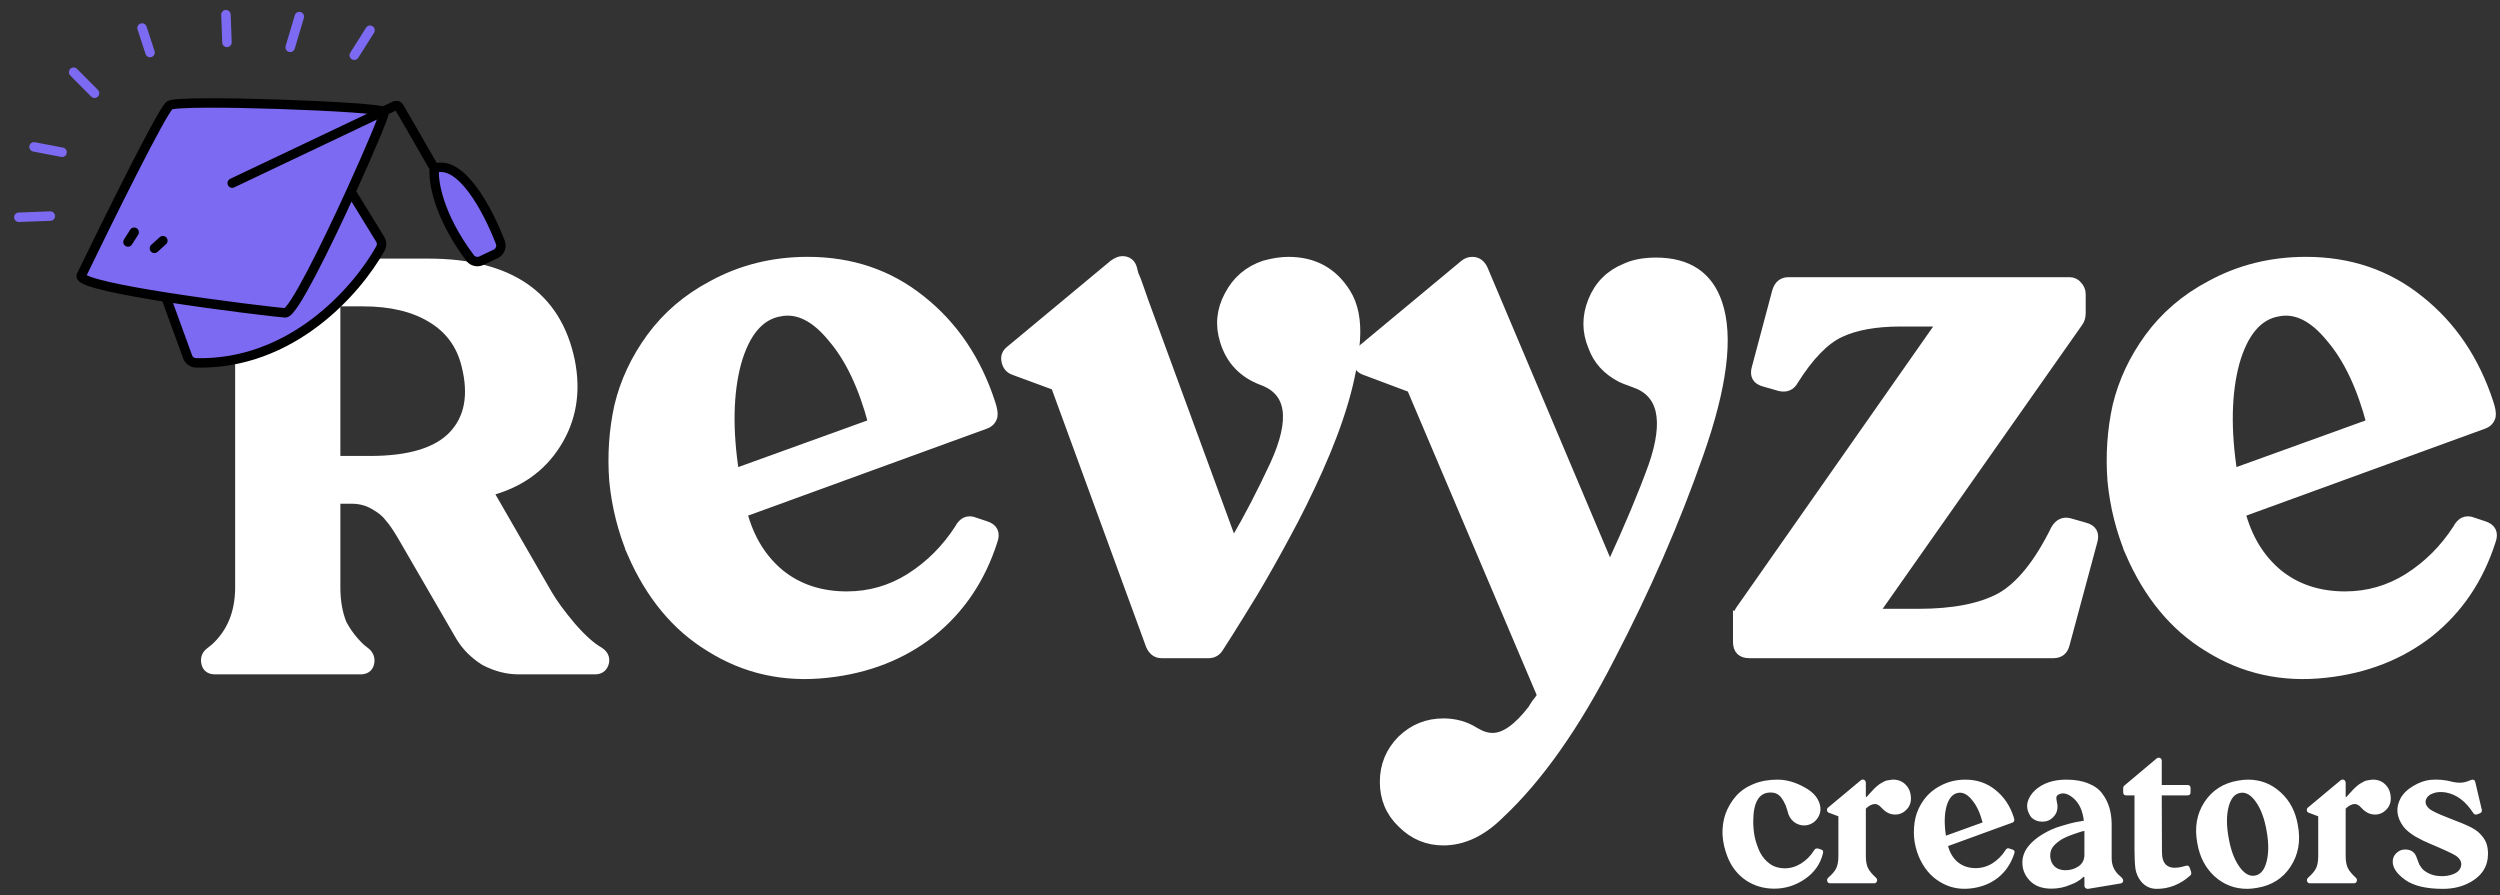
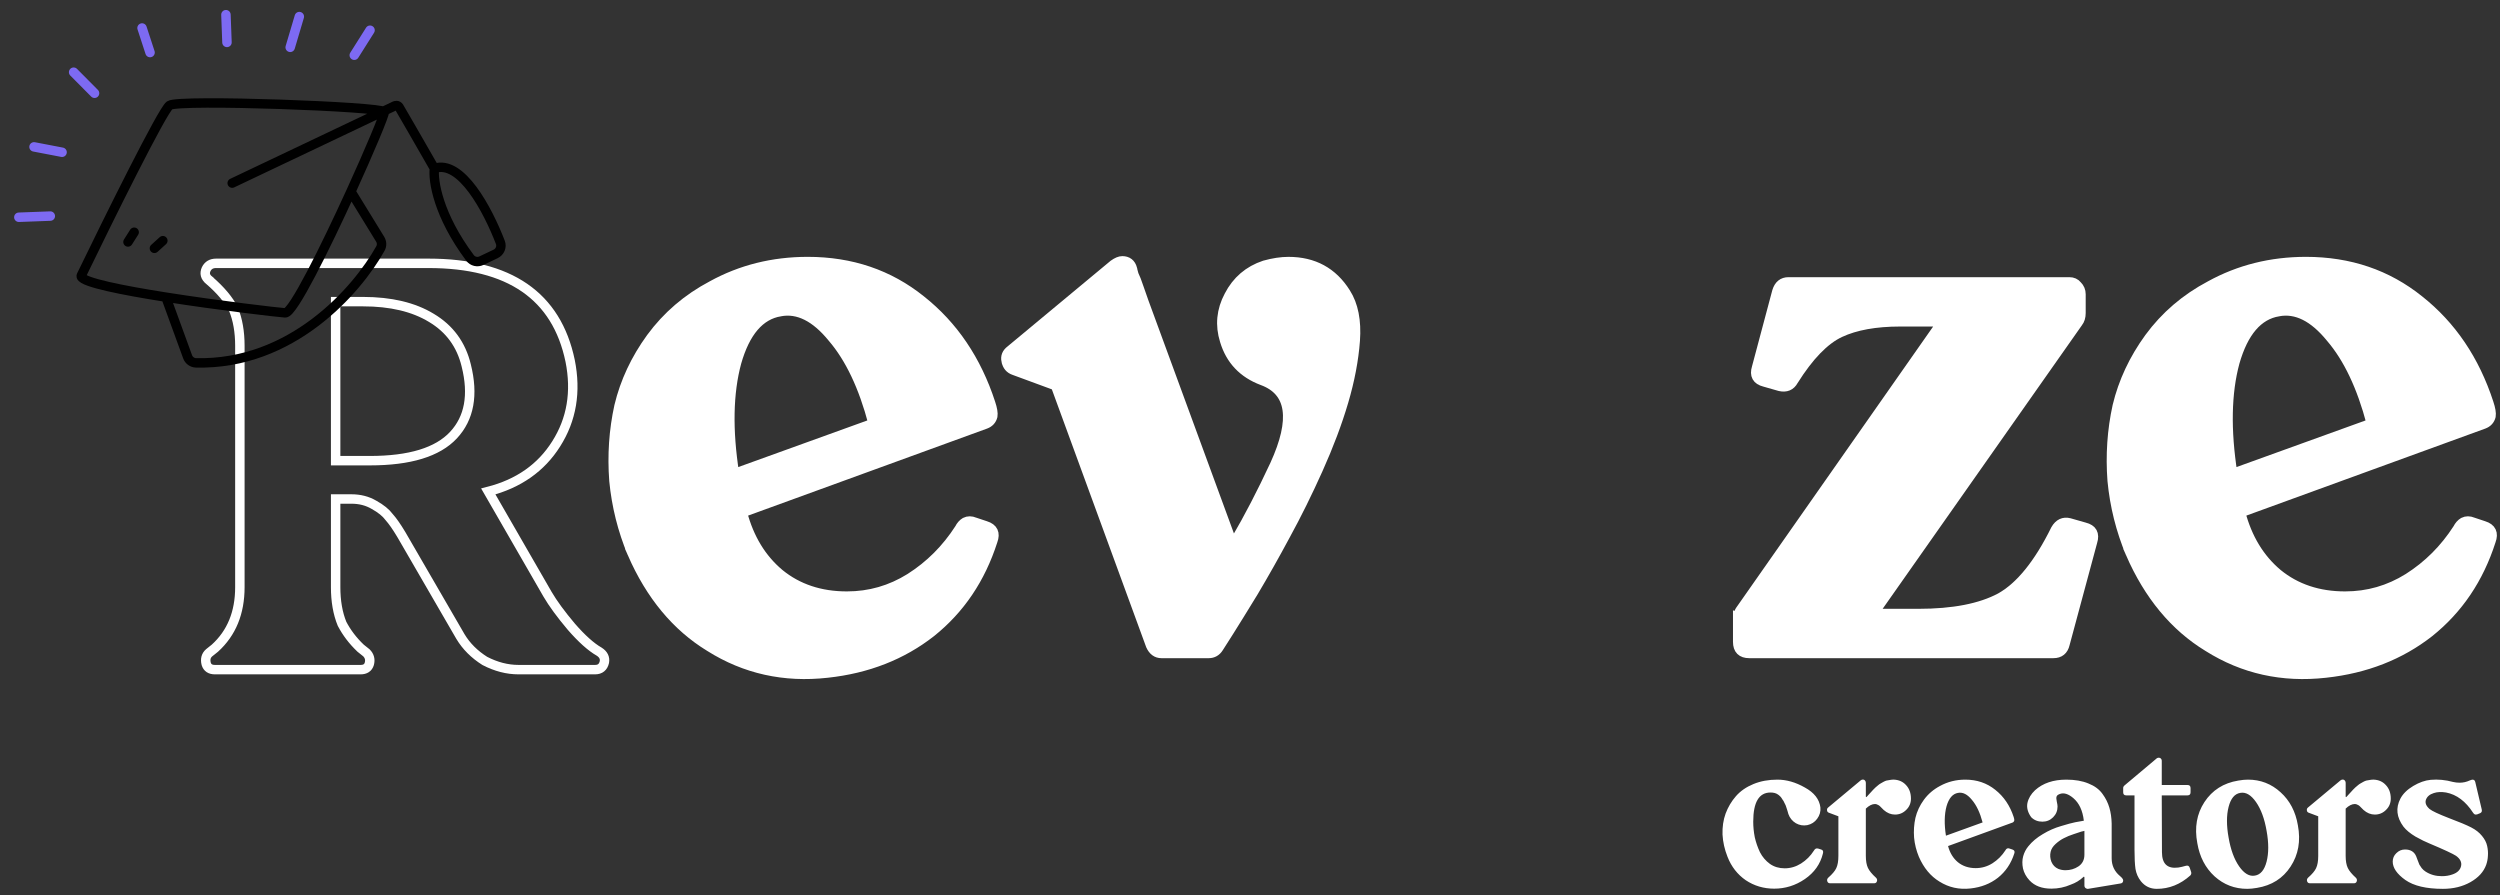
<svg xmlns="http://www.w3.org/2000/svg" width="100%" height="100%" viewBox="0 0 310 111" version="1.1" xml:space="preserve" style="fill-rule:evenodd;clip-rule:evenodd;">
  <rect x="0" y="0" width="310" height="111" fill="#333333" stroke="none" />
-   <path d="M25.929,34.74c-0.48,-0.384 -0.6,-0.84 -0.36,-1.367c0.24,-0.48 0.648,-0.72 1.224,-0.72l26.342,-0c10.029,-0 15.882,4.03 17.562,12.091c0.768,3.839 0.192,7.27 -1.728,10.293c-1.871,2.975 -4.678,4.942 -8.42,5.902l7.341,12.739c0.672,1.151 1.655,2.495 2.951,4.03c1.295,1.488 2.447,2.519 3.455,3.095c0.527,0.336 0.743,0.768 0.647,1.296c-0.144,0.624 -0.528,0.935 -1.151,0.935l-9.501,0c-1.391,0 -2.783,-0.359 -4.174,-1.079c-1.296,-0.816 -2.303,-1.824 -3.023,-3.023l-7.341,-12.667c-0.576,-0.96 -1.08,-1.68 -1.512,-2.16c-0.384,-0.527 -1.007,-1.031 -1.871,-1.511c-0.816,-0.48 -1.752,-0.72 -2.807,-0.72l-1.943,0l-0,10.94c-0,1.728 0.263,3.239 0.791,4.534c0.576,1.104 1.344,2.112 2.303,3.023l0.72,0.576c0.384,0.384 0.504,0.84 0.36,1.368c-0.144,0.48 -0.504,0.719 -1.08,0.719l-18.065,0c-0.576,0 -0.936,-0.239 -1.08,-0.719c-0.143,-0.576 -0.024,-1.032 0.36,-1.368l0.72,-0.576c2.063,-1.871 3.095,-4.39 3.095,-7.557l-0,-29.941c-0,-1.727 -0.264,-3.239 -0.792,-4.534c-0.576,-1.152 -1.583,-2.351 -3.023,-3.599Zm15.691,22.384l4.246,-0c4.942,-0 8.397,-1.056 10.364,-3.167c1.968,-2.111 2.495,-4.99 1.584,-8.637c-0.624,-2.591 -2.064,-4.558 -4.319,-5.902c-2.207,-1.343 -5.038,-2.015 -8.493,-2.015l-3.382,0l-0,19.721Z" style="fill:#fff;fill-rule:nonzero;" />
  <path d="M78.381,68.61c-1.2,-2.879 -1.95,-5.879 -2.25,-8.999c-0.24,-3.179 -0.03,-6.269 0.63,-9.269c0.72,-2.999 2.04,-5.819 3.96,-8.459c1.98,-2.699 4.499,-4.859 7.559,-6.479c3.599,-1.98 7.559,-2.969 11.878,-2.969c5.4,-0 10.079,1.589 14.039,4.769c4.019,3.18 6.899,7.439 8.639,12.778c0.24,0.72 0.33,1.26 0.27,1.62c-0.12,0.48 -0.42,0.81 -0.9,0.99l-30.147,10.979c0.84,3.18 2.37,5.699 4.59,7.559c2.28,1.86 5.069,2.79 8.369,2.79c2.82,-0 5.429,-0.75 7.829,-2.25c2.46,-1.56 4.499,-3.6 6.119,-6.119c0.18,-0.36 0.42,-0.63 0.72,-0.81c0.36,-0.18 0.75,-0.18 1.17,-0l1.35,0.45c0.96,0.3 1.26,0.93 0.9,1.889c-1.5,4.68 -4.05,8.46 -7.649,11.339c-3.6,2.82 -7.889,4.5 -12.869,5.04c-5.339,0.599 -10.199,-0.48 -14.578,-3.24c-4.14,-2.52 -7.349,-6.389 -9.629,-11.609Zm18.358,-29.966c-2.52,0.42 -4.32,2.519 -5.399,6.299c-1.02,3.78 -1.11,8.369 -0.27,13.768l17.188,-6.209c-1.2,-4.559 -2.88,-8.099 -5.04,-10.619c-2.1,-2.579 -4.259,-3.659 -6.479,-3.239Z" style="fill:#fff;fill-rule:nonzero;" />
  <path d="M124.764,44.763c-0.12,-0.54 0.06,-0.99 0.54,-1.35l12.779,-10.619c0.42,-0.299 0.78,-0.45 1.08,-0.45c0.66,0.001 1.08,0.33 1.259,0.99c0,0.06 0.06,0.3 0.18,0.72c0.18,0.36 0.39,0.9 0.63,1.62c0.24,0.72 0.45,1.32 0.63,1.8l10.799,29.427c0.12,0.419 0.3,0.449 0.54,0.09c1.62,-2.76 3.24,-5.88 4.859,-9.359c2.58,-5.64 2.07,-9.119 -1.529,-10.439c-2.4,-0.9 -3.96,-2.55 -4.68,-4.95c-0.6,-1.919 -0.42,-3.779 0.54,-5.579c0.96,-1.86 2.43,-3.12 4.41,-3.78c1.079,-0.299 2.069,-0.449 2.969,-0.449c3.12,-0 5.49,1.289 7.109,3.869c0.96,1.5 1.35,3.48 1.17,5.939c-0.18,2.4 -0.66,4.92 -1.44,7.56c-0.779,2.639 -1.829,5.429 -3.149,8.369c-1.32,2.939 -2.67,5.669 -4.05,8.189c-1.32,2.459 -2.639,4.799 -3.959,7.019c-1.32,2.16 -2.34,3.809 -3.06,4.949c-0.72,1.14 -1.14,1.8 -1.26,1.98c-0.3,0.48 -0.72,0.72 -1.26,0.72l-5.849,-0c-0.6,-0 -1.05,-0.33 -1.35,-0.99l-11.788,-32.216l-5.13,-1.89c-0.54,-0.18 -0.87,-0.57 -0.99,-1.17Z" style="fill:#fff;fill-rule:nonzero;" />
-   <path d="M168.265,44.763c-0.12,-0.54 0.06,-0.99 0.54,-1.35l12.779,-10.619c0.3,-0.239 0.63,-0.359 0.989,-0.359c0.6,-0 1.05,0.329 1.35,0.989l15.479,36.626c0.179,0.3 0.329,0.3 0.449,0c2.16,-4.679 3.87,-8.759 5.13,-12.238c1.98,-5.7 1.2,-9.149 -2.34,-10.349c-0.84,-0.3 -1.38,-0.51 -1.62,-0.63c-1.739,-0.9 -2.909,-2.19 -3.509,-3.87c-0.78,-1.859 -0.78,-3.749 -0,-5.669c0.78,-1.92 2.129,-3.27 4.049,-4.05c1.02,-0.48 2.28,-0.719 3.78,-0.719c3.959,-0 6.509,1.709 7.649,5.129c1.38,4.079 0.6,10.289 -2.34,18.628c-2.939,8.399 -6.599,16.798 -10.979,25.197c-4.319,8.459 -8.878,14.938 -13.678,19.438c-2.22,2.219 -4.559,3.329 -7.019,3.329c-1.98,0 -3.69,-0.72 -5.13,-2.16c-1.439,-1.379 -2.159,-3.089 -2.159,-5.129c-0,-2.04 0.72,-3.78 2.159,-5.219c1.44,-1.38 3.15,-2.07 5.13,-2.07c1.44,-0 2.73,0.36 3.869,1.08c0.78,0.48 1.53,0.72 2.25,0.72c1.5,-0 3.15,-1.17 4.95,-3.51c0.06,-0.12 0.21,-0.36 0.45,-0.72c0.299,-0.36 0.539,-0.69 0.719,-0.99l-16.198,-38.155l-5.759,-2.16c-0.54,-0.18 -0.87,-0.57 -0.99,-1.17Z" style="fill:#fff;fill-rule:nonzero;" />
  <path d="M215.476,76.619c0,-0.3 0.09,-0.6 0.27,-0.9l24.837,-35.455c0.12,-0.24 0.06,-0.36 -0.18,-0.36l-4.769,-0c-3.06,-0 -5.55,0.45 -7.47,1.349c-1.919,0.9 -3.839,2.88 -5.759,5.94c-0.36,0.66 -0.93,0.9 -1.71,0.72l-1.889,-0.54c-0.96,-0.24 -1.29,-0.84 -0.99,-1.8l2.519,-9.449c0.24,-0.78 0.72,-1.17 1.44,-1.17l34.826,0c0.42,0 0.75,0.15 0.99,0.45c0.3,0.3 0.45,0.66 0.45,1.08l0,2.34c0,0.48 -0.12,0.87 -0.36,1.17l-25.107,35.725c-0.12,0.24 -0.06,0.36 0.18,0.36l5.129,0c4.32,0 7.709,-0.659 10.169,-1.979c2.46,-1.38 4.74,-4.2 6.839,-8.459c0.42,-0.72 0.99,-0.99 1.71,-0.81l1.89,0.54c0.96,0.24 1.29,0.84 0.99,1.799l-3.42,12.689c-0.18,0.78 -0.66,1.17 -1.44,1.17l-37.705,-0c-0.96,-0 -1.44,-0.48 -1.44,-1.44l0,-2.97Z" style="fill:#fff;fill-rule:nonzero;" />
  <path d="M264.16,68.61c-1.2,-2.879 -1.95,-5.879 -2.249,-8.999c-0.24,-3.179 -0.03,-6.269 0.629,-9.269c0.72,-2.999 2.04,-5.819 3.96,-8.459c1.98,-2.699 4.499,-4.859 7.559,-6.479c3.6,-1.98 7.559,-2.969 11.879,-2.969c5.399,-0 10.079,1.589 14.038,4.769c4.02,3.18 6.899,7.439 8.639,12.778c0.24,0.72 0.33,1.26 0.27,1.62c-0.12,0.48 -0.42,0.81 -0.9,0.99l-30.146,10.979c0.84,3.18 2.369,5.699 4.589,7.559c2.28,1.86 5.07,2.79 8.369,2.79c2.82,-0 5.43,-0.75 7.829,-2.25c2.46,-1.56 4.5,-3.6 6.12,-6.119c0.18,-0.36 0.419,-0.63 0.719,-0.81c0.36,-0.18 0.75,-0.18 1.17,-0l1.35,0.45c0.96,0.3 1.26,0.93 0.9,1.889c-1.5,4.68 -4.049,8.46 -7.649,11.339c-3.6,2.82 -7.889,4.5 -12.869,5.04c-5.339,0.599 -10.198,-0.48 -14.578,-3.24c-4.139,-2.52 -7.349,-6.389 -9.629,-11.609Zm18.358,-29.966c-2.52,0.42 -4.319,2.519 -5.399,6.299c-1.02,3.78 -1.11,8.369 -0.27,13.768l17.188,-6.209c-1.2,-4.559 -2.88,-8.099 -5.04,-10.619c-2.099,-2.579 -4.259,-3.659 -6.479,-3.239Z" style="fill:#fff;fill-rule:nonzero;" />
  <path d="M25.929,34.74c-0.48,-0.384 -0.6,-0.84 -0.36,-1.367c0.24,-0.48 0.648,-0.72 1.224,-0.72l26.342,-0c10.029,-0 15.882,4.03 17.562,12.091c0.768,3.839 0.192,7.27 -1.728,10.293c-1.871,2.975 -4.678,4.942 -8.42,5.902l7.341,12.739c0.672,1.151 1.655,2.495 2.951,4.03c1.295,1.488 2.447,2.519 3.455,3.095c0.527,0.336 0.743,0.768 0.647,1.296c-0.144,0.624 -0.528,0.935 -1.151,0.935l-9.501,0c-1.391,0 -2.783,-0.359 -4.174,-1.079c-1.296,-0.816 -2.303,-1.824 -3.023,-3.023l-7.341,-12.667c-0.576,-0.96 -1.08,-1.68 -1.512,-2.16c-0.384,-0.527 -1.007,-1.031 -1.871,-1.511c-0.816,-0.48 -1.752,-0.72 -2.807,-0.72l-1.943,0l-0,10.94c-0,1.728 0.263,3.239 0.791,4.534c0.576,1.104 1.344,2.112 2.303,3.023l0.72,0.576c0.384,0.384 0.504,0.84 0.36,1.368c-0.144,0.48 -0.504,0.719 -1.08,0.719l-18.065,0c-0.576,0 -0.936,-0.239 -1.08,-0.719c-0.143,-0.576 -0.024,-1.032 0.36,-1.368l0.72,-0.576c2.063,-1.871 3.095,-4.39 3.095,-7.557l-0,-29.941c-0,-1.727 -0.264,-3.239 -0.792,-4.534c-0.576,-1.152 -1.583,-2.351 -3.023,-3.599Zm15.691,22.384l4.246,-0c4.942,-0 8.397,-1.056 10.364,-3.167c1.968,-2.111 2.495,-4.99 1.584,-8.637c-0.624,-2.591 -2.064,-4.558 -4.319,-5.902c-2.207,-1.343 -5.038,-2.015 -8.493,-2.015l-3.382,0l-0,19.721Z" style="fill:none;fill-rule:nonzero;stroke:#fff;stroke-width:1.17px;" />
  <path d="M78.381,68.61c-1.2,-2.879 -1.95,-5.879 -2.25,-8.999c-0.24,-3.179 -0.03,-6.269 0.63,-9.269c0.72,-2.999 2.04,-5.819 3.96,-8.459c1.98,-2.699 4.499,-4.859 7.559,-6.479c3.599,-1.98 7.559,-2.969 11.878,-2.969c5.4,-0 10.079,1.589 14.039,4.769c4.019,3.18 6.899,7.439 8.639,12.778c0.24,0.72 0.33,1.26 0.27,1.62c-0.12,0.48 -0.42,0.81 -0.9,0.99l-30.147,10.979c0.84,3.18 2.37,5.699 4.59,7.559c2.28,1.86 5.069,2.79 8.369,2.79c2.82,-0 5.429,-0.75 7.829,-2.25c2.46,-1.56 4.499,-3.6 6.119,-6.119c0.18,-0.36 0.42,-0.63 0.72,-0.81c0.36,-0.18 0.75,-0.18 1.17,-0l1.35,0.45c0.96,0.3 1.26,0.93 0.9,1.889c-1.5,4.68 -4.05,8.46 -7.649,11.339c-3.6,2.82 -7.889,4.5 -12.869,5.04c-5.339,0.599 -10.199,-0.48 -14.578,-3.24c-4.14,-2.52 -7.349,-6.389 -9.629,-11.609Zm18.358,-29.966c-2.52,0.42 -4.32,2.519 -5.399,6.299c-1.02,3.78 -1.11,8.369 -0.27,13.768l17.188,-6.209c-1.2,-4.559 -2.88,-8.099 -5.04,-10.619c-2.1,-2.579 -4.259,-3.659 -6.479,-3.239Z" style="fill:none;fill-rule:nonzero;stroke:#fff;stroke-width:1.17px;" />
  <path d="M124.764,44.763c-0.12,-0.54 0.06,-0.99 0.54,-1.35l12.779,-10.619c0.42,-0.299 0.78,-0.45 1.08,-0.45c0.66,0.001 1.08,0.33 1.259,0.99c0,0.06 0.06,0.3 0.18,0.72c0.18,0.36 0.39,0.9 0.63,1.62c0.24,0.72 0.45,1.32 0.63,1.8l10.799,29.427c0.12,0.419 0.3,0.449 0.54,0.09c1.62,-2.76 3.24,-5.88 4.859,-9.359c2.58,-5.64 2.07,-9.119 -1.529,-10.439c-2.4,-0.9 -3.96,-2.55 -4.68,-4.95c-0.6,-1.919 -0.42,-3.779 0.54,-5.579c0.96,-1.86 2.43,-3.12 4.41,-3.78c1.079,-0.299 2.069,-0.449 2.969,-0.449c3.12,-0 5.49,1.289 7.109,3.869c0.96,1.5 1.35,3.48 1.17,5.939c-0.18,2.4 -0.66,4.92 -1.44,7.56c-0.779,2.639 -1.829,5.429 -3.149,8.369c-1.32,2.939 -2.67,5.669 -4.05,8.189c-1.32,2.459 -2.639,4.799 -3.959,7.019c-1.32,2.16 -2.34,3.809 -3.06,4.949c-0.72,1.14 -1.14,1.8 -1.26,1.98c-0.3,0.48 -0.72,0.72 -1.26,0.72l-5.849,-0c-0.6,-0 -1.05,-0.33 -1.35,-0.99l-11.788,-32.216l-5.13,-1.89c-0.54,-0.18 -0.87,-0.57 -0.99,-1.17Z" style="fill:none;fill-rule:nonzero;stroke:#fff;stroke-width:1.17px;" />
-   <path d="M168.265,44.763c-0.12,-0.54 0.06,-0.99 0.54,-1.35l12.779,-10.619c0.3,-0.239 0.63,-0.359 0.989,-0.359c0.6,-0 1.05,0.329 1.35,0.989l15.479,36.626c0.179,0.3 0.329,0.3 0.449,0c2.16,-4.679 3.87,-8.759 5.13,-12.238c1.98,-5.7 1.2,-9.149 -2.34,-10.349c-0.84,-0.3 -1.38,-0.51 -1.62,-0.63c-1.739,-0.9 -2.909,-2.19 -3.509,-3.87c-0.78,-1.859 -0.78,-3.749 -0,-5.669c0.78,-1.92 2.129,-3.27 4.049,-4.05c1.02,-0.48 2.28,-0.719 3.78,-0.719c3.959,-0 6.509,1.709 7.649,5.129c1.38,4.079 0.6,10.289 -2.34,18.628c-2.939,8.399 -6.599,16.798 -10.979,25.197c-4.319,8.459 -8.878,14.938 -13.678,19.438c-2.22,2.219 -4.559,3.329 -7.019,3.329c-1.98,0 -3.69,-0.72 -5.13,-2.16c-1.439,-1.379 -2.159,-3.089 -2.159,-5.129c-0,-2.04 0.72,-3.78 2.159,-5.219c1.44,-1.38 3.15,-2.07 5.13,-2.07c1.44,-0 2.73,0.36 3.869,1.08c0.78,0.48 1.53,0.72 2.25,0.72c1.5,-0 3.15,-1.17 4.95,-3.51c0.06,-0.12 0.21,-0.36 0.45,-0.72c0.299,-0.36 0.539,-0.69 0.719,-0.99l-16.198,-38.155l-5.759,-2.16c-0.54,-0.18 -0.87,-0.57 -0.99,-1.17Z" style="fill:none;fill-rule:nonzero;stroke:#fff;stroke-width:1.17px;" />
  <path d="M215.476,76.619c0,-0.3 0.09,-0.6 0.27,-0.9l24.837,-35.455c0.12,-0.24 0.06,-0.36 -0.18,-0.36l-4.769,-0c-3.06,-0 -5.55,0.45 -7.47,1.349c-1.919,0.9 -3.839,2.88 -5.759,5.94c-0.36,0.66 -0.93,0.9 -1.71,0.72l-1.889,-0.54c-0.96,-0.24 -1.29,-0.84 -0.99,-1.8l2.519,-9.449c0.24,-0.78 0.72,-1.17 1.44,-1.17l34.826,0c0.42,0 0.75,0.15 0.99,0.45c0.3,0.3 0.45,0.66 0.45,1.08l0,2.34c0,0.48 -0.12,0.87 -0.36,1.17l-25.107,35.725c-0.12,0.24 -0.06,0.36 0.18,0.36l5.129,0c4.32,0 7.709,-0.659 10.169,-1.979c2.46,-1.38 4.74,-4.2 6.839,-8.459c0.42,-0.72 0.99,-0.99 1.71,-0.81l1.89,0.54c0.96,0.24 1.29,0.84 0.99,1.799l-3.42,12.689c-0.18,0.78 -0.66,1.17 -1.44,1.17l-37.705,-0c-0.96,-0 -1.44,-0.48 -1.44,-1.44l0,-2.97Z" style="fill:none;fill-rule:nonzero;stroke:#fff;stroke-width:1.17px;" />
  <path d="M264.16,68.61c-1.2,-2.879 -1.95,-5.879 -2.249,-8.999c-0.24,-3.179 -0.03,-6.269 0.629,-9.269c0.72,-2.999 2.04,-5.819 3.96,-8.459c1.98,-2.699 4.499,-4.859 7.559,-6.479c3.6,-1.98 7.559,-2.969 11.879,-2.969c5.399,-0 10.079,1.589 14.038,4.769c4.02,3.18 6.899,7.439 8.639,12.778c0.24,0.72 0.33,1.26 0.27,1.62c-0.12,0.48 -0.42,0.81 -0.9,0.99l-30.146,10.979c0.84,3.18 2.369,5.699 4.589,7.559c2.28,1.86 5.07,2.79 8.369,2.79c2.82,-0 5.43,-0.75 7.829,-2.25c2.46,-1.56 4.5,-3.6 6.12,-6.119c0.18,-0.36 0.419,-0.63 0.719,-0.81c0.36,-0.18 0.75,-0.18 1.17,-0l1.35,0.45c0.96,0.3 1.26,0.93 0.9,1.889c-1.5,4.68 -4.049,8.46 -7.649,11.339c-3.6,2.82 -7.889,4.5 -12.869,5.04c-5.339,0.599 -10.198,-0.48 -14.578,-3.24c-4.139,-2.52 -7.349,-6.389 -9.629,-11.609Zm18.358,-29.966c-2.52,0.42 -4.319,2.519 -5.399,6.299c-1.02,3.78 -1.11,8.369 -0.27,13.768l17.188,-6.209c-1.2,-4.559 -2.88,-8.099 -5.04,-10.619c-2.099,-2.579 -4.259,-3.659 -6.479,-3.239Z" style="fill:none;fill-rule:nonzero;stroke:#fff;stroke-width:1.17px;" />
-   <path d="M10.113,34.101c3.298,-6.813 10.032,-20.422 10.919,-21.039c1.074,-0.749 24.7,0.096 26.514,0.736l1.166,-0.554c0.056,-0.026 0.109,-0.059 0.164,-0.086c0.171,-0.086 0.445,-0.141 0.607,0.113c0.189,0.299 3.002,5.199 4.385,7.611c3.308,-1.142 6.619,5.127 8.176,9.173c0.214,0.559 -0.049,1.179 -0.59,1.436l-1.756,0.833c-0.494,0.235 -1.087,0.097 -1.414,-0.341c-3.959,-5.298 -4.607,-9.574 -4.416,-11.101c-1.383,-2.412 -4.196,-7.312 -4.385,-7.611c-0.162,-0.254 -0.436,-0.199 -0.607,-0.113c-0.055,0.027 -0.108,0.06 -0.164,0.086l-1.166,0.554c0.066,0.023 0.103,0.046 0.109,0.069c0.079,0.272 -1.809,4.78 -4.14,9.889l3.627,5.909c0.214,0.35 0.234,0.785 0.035,1.143c-2.927,5.25 -11.023,14.474 -22.875,14.188c-0.468,-0.011 -0.878,-0.316 -1.038,-0.756l-2.694,-7.392c-5.413,-0.853 -10.278,-1.824 -10.498,-2.561c-0.019,-0.062 0.01,-0.123 0.039,-0.181l0.002,-0.005Z" style="fill:#7d6af2;fill-rule:nonzero;" />
  <path d="M43.515,23.756c2.331,-5.109 4.219,-9.617 4.14,-9.889c-0.187,-0.646 -25.51,-1.581 -26.623,-0.805c-0.887,0.617 -7.621,14.226 -10.919,21.039c-0.029,0.06 -0.06,0.122 -0.041,0.186c0.22,0.737 5.085,1.708 10.498,2.561m22.945,-13.092c-3.188,6.987 -7.203,15.099 -8.148,15.04c-0.878,-0.055 -8.239,-0.914 -14.797,-1.948m22.945,-13.092l3.627,5.909c0.214,0.35 0.234,0.785 0.035,1.143c-2.927,5.25 -11.023,14.474 -22.875,14.188c-0.468,-0.011 -0.878,-0.316 -1.038,-0.756l-2.694,-7.392m8.223,-14.14l19.919,-9.464c0.056,-0.026 0.109,-0.059 0.164,-0.086c0.171,-0.086 0.445,-0.141 0.606,0.113c0.19,0.299 3.003,5.199 4.386,7.611m-0,-0c-0.191,1.527 0.457,5.803 4.416,11.101c0.327,0.438 0.92,0.576 1.414,0.341l1.756,-0.833c0.541,-0.257 0.804,-0.877 0.59,-1.436c-1.557,-4.046 -4.869,-10.315 -8.176,-9.173Zm-37.997,9.124l0.767,-1.209m2.51,1.998l1.047,-0.95" style="fill:none;fill-rule:nonzero;stroke:#000;stroke-width:1.17px;stroke-linecap:round;" />
  <path d="M28.603,1.801c-0.012,-0.324 -0.284,-0.577 -0.608,-0.565c-0.324,0.012 -0.577,0.285 -0.565,0.609l0.128,3.435c0.012,0.324 0.284,0.577 0.608,0.565c0.324,-0.012 0.577,-0.284 0.565,-0.608l-0.128,-3.436Zm9.076,0.424c0.092,-0.31 -0.085,-0.637 -0.395,-0.729c-0.311,-0.093 -0.638,0.084 -0.73,0.395l-1.133,3.811c-0.092,0.311 0.085,0.638 0.396,0.73c0.311,0.092 0.637,-0.085 0.73,-0.395l1.132,-3.812Zm-19.507,1.067c-0.101,-0.308 -0.432,-0.477 -0.74,-0.376c-0.308,0.101 -0.477,0.432 -0.376,0.74l0.993,3.041c0.1,0.309 0.432,0.477 0.74,0.376c0.308,-0.1 0.476,-0.432 0.376,-0.74l-0.993,-3.041Zm28.209,0.771c0.173,-0.274 0.091,-0.637 -0.183,-0.81c-0.274,-0.173 -0.636,-0.091 -0.809,0.183l-1.955,3.099c-0.173,0.274 -0.091,0.636 0.183,0.809c0.274,0.173 0.636,0.091 0.809,-0.183l1.955,-3.098Zm-36.832,4.476c-0.228,-0.23 -0.6,-0.231 -0.83,-0.003c-0.23,0.229 -0.231,0.6 -0.003,0.83l2.592,2.611c0.228,0.23 0.6,0.231 0.83,0.003c0.23,-0.228 0.231,-0.6 0.003,-0.83l-2.592,-2.611Zm-5.217,9.097c-0.318,-0.061 -0.626,0.148 -0.687,0.466c-0.061,0.318 0.147,0.626 0.466,0.687l3.475,0.667c0.318,0.061 0.626,-0.147 0.687,-0.466c0.061,-0.318 -0.147,-0.626 -0.466,-0.687l-3.475,-0.667Zm-2.016,8.717c-0.324,0.012 -0.577,0.284 -0.565,0.608c0.012,0.324 0.285,0.577 0.609,0.565l3.901,-0.145c0.323,-0.012 0.576,-0.285 0.564,-0.608c-0.012,-0.324 -0.284,-0.577 -0.608,-0.565l-3.901,0.145Z" style="fill:#7d6af2;" />
  <path d="M214.211,106.242c-0.365,-0.92 -0.571,-1.84 -0.619,-2.76c-0.031,-0.936 0.096,-1.801 0.381,-2.594c0.302,-0.81 0.73,-1.532 1.285,-2.166c0.556,-0.635 1.278,-1.135 2.166,-1.5c0.889,-0.365 1.88,-0.547 2.975,-0.547c1.127,-0 2.261,0.325 3.403,0.976c1.159,0.634 1.801,1.459 1.928,2.475c0.048,0.508 -0.087,0.976 -0.404,1.404c-0.302,0.413 -0.706,0.674 -1.214,0.786c-0.508,0.095 -0.984,0.015 -1.428,-0.238c-0.444,-0.27 -0.754,-0.651 -0.928,-1.143c0,-0.016 -0.024,-0.103 -0.072,-0.262c-0.047,-0.158 -0.079,-0.261 -0.095,-0.309c-0.016,-0.048 -0.048,-0.143 -0.095,-0.286c-0.048,-0.158 -0.087,-0.261 -0.119,-0.309c-0.032,-0.064 -0.079,-0.159 -0.143,-0.286c-0.048,-0.127 -0.103,-0.222 -0.167,-0.285c-0.047,-0.08 -0.103,-0.167 -0.166,-0.262c-0.064,-0.095 -0.135,-0.175 -0.214,-0.238c-0.08,-0.079 -0.159,-0.143 -0.238,-0.19c-0.222,-0.159 -0.524,-0.238 -0.905,-0.238c-1.428,-0 -2.142,1.205 -2.142,3.617c0,0.635 0.064,1.277 0.191,1.928c0.143,0.635 0.357,1.253 0.642,1.856c0.302,0.587 0.714,1.071 1.238,1.452c0.523,0.365 1.134,0.547 1.832,0.547c0.714,0 1.389,-0.198 2.023,-0.595c0.651,-0.412 1.182,-0.944 1.595,-1.594c0.127,-0.238 0.301,-0.325 0.524,-0.262l0.38,0.119c0.223,0.064 0.294,0.23 0.215,0.5c-0.318,1.301 -1.063,2.356 -2.238,3.165c-1.158,0.794 -2.427,1.19 -3.808,1.19c-1.301,-0 -2.475,-0.349 -3.522,-1.047c-1.031,-0.714 -1.785,-1.682 -2.261,-2.904Zm12.369,3.023c-0.047,-0.159 -0.008,-0.301 0.119,-0.428c0.508,-0.445 0.841,-0.841 1,-1.19c0.174,-0.365 0.261,-0.873 0.261,-1.523l0,-4.903l-1.142,-0.429c-0.159,-0.047 -0.246,-0.142 -0.262,-0.285c-0.031,-0.159 0.016,-0.286 0.143,-0.381l4.022,-3.356c0.143,-0.111 0.286,-0.135 0.429,-0.071c0.142,0.079 0.214,0.214 0.214,0.404l0,1.643c0,0.111 0.04,0.126 0.119,0.047c0.032,-0.032 0.111,-0.119 0.238,-0.262c0.143,-0.158 0.238,-0.261 0.285,-0.309c0.048,-0.064 0.135,-0.159 0.262,-0.286c0.127,-0.142 0.222,-0.238 0.286,-0.285c0.079,-0.064 0.182,-0.151 0.309,-0.262c0.127,-0.111 0.238,-0.19 0.333,-0.238c0.096,-0.048 0.207,-0.111 0.334,-0.19c0.142,-0.08 0.269,-0.135 0.38,-0.167c0.127,-0.032 0.262,-0.056 0.405,-0.071c0.159,-0.032 0.309,-0.048 0.452,-0.048l0.095,-0c0.619,0.032 1.119,0.262 1.5,0.69c0.396,0.429 0.595,0.984 0.595,1.666c0,0.555 -0.199,1.024 -0.595,1.404c-0.381,0.381 -0.841,0.572 -1.381,0.572c-0.507,-0 -0.975,-0.191 -1.404,-0.572c-0.047,-0.047 -0.119,-0.119 -0.214,-0.214c-0.095,-0.111 -0.182,-0.198 -0.262,-0.262c-0.063,-0.063 -0.151,-0.119 -0.262,-0.166c-0.111,-0.064 -0.222,-0.095 -0.333,-0.095c-0.365,-0 -0.745,0.19 -1.142,0.571l0,5.855c0,0.634 0.087,1.134 0.262,1.499c0.174,0.365 0.507,0.769 0.999,1.214c0.127,0.127 0.167,0.269 0.119,0.428c-0.047,0.175 -0.166,0.262 -0.357,0.262l-5.45,-0c-0.19,-0 -0.309,-0.087 -0.357,-0.262Zm11.361,-3.023c-0.317,-0.761 -0.516,-1.554 -0.595,-2.379c-0.063,-0.841 -0.008,-1.659 0.167,-2.452c0.19,-0.793 0.539,-1.539 1.047,-2.237c0.524,-0.714 1.19,-1.285 1.999,-1.714c0.952,-0.523 1.999,-0.785 3.142,-0.785c1.428,-0 2.665,0.42 3.712,1.261c1.063,0.841 1.825,1.968 2.285,3.38c0.064,0.19 0.087,0.333 0.072,0.428c-0.032,0.127 -0.112,0.215 -0.238,0.262l-7.973,2.904c0.222,0.841 0.626,1.507 1.213,1.999c0.603,0.492 1.341,0.738 2.214,0.738c0.746,0 1.436,-0.199 2.07,-0.595c0.651,-0.413 1.19,-0.952 1.619,-1.619c0.047,-0.095 0.111,-0.166 0.19,-0.214c0.095,-0.047 0.199,-0.047 0.31,-0l0.357,0.119c0.253,0.079 0.333,0.246 0.238,0.5c-0.397,1.237 -1.071,2.237 -2.023,2.999c-0.952,0.745 -2.087,1.19 -3.404,1.332c-1.412,0.159 -2.697,-0.126 -3.855,-0.856c-1.095,-0.667 -1.944,-1.69 -2.547,-3.071Zm4.855,-7.925c-0.666,0.111 -1.142,0.667 -1.428,1.666c-0.269,1 -0.293,2.214 -0.071,3.642l4.546,-1.643c-0.318,-1.205 -0.762,-2.142 -1.333,-2.808c-0.555,-0.682 -1.127,-0.968 -1.714,-0.857Zm8.864,10.853c-0.413,-0.444 -0.682,-0.936 -0.809,-1.476c-0.111,-0.555 -0.103,-1.063 0.024,-1.523c0.127,-0.46 0.341,-0.873 0.642,-1.237c0.46,-0.572 1.055,-1.071 1.785,-1.5c0.73,-0.444 1.484,-0.777 2.261,-0.999c0.778,-0.238 1.365,-0.397 1.761,-0.476c0.397,-0.08 0.754,-0.143 1.071,-0.191c-0.143,-1.253 -0.579,-2.189 -1.309,-2.808c-0.603,-0.508 -1.142,-0.682 -1.618,-0.524c-0.254,0.08 -0.405,0.191 -0.452,0.333c-0.048,0.127 -0.04,0.334 0.024,0.619c0.063,0.27 0.095,0.476 0.095,0.619c0,0.524 -0.183,0.968 -0.548,1.333c-0.365,0.365 -0.809,0.547 -1.332,0.547c-0.556,0 -1.016,-0.182 -1.381,-0.547c-0.428,-0.587 -0.587,-1.174 -0.476,-1.761c0.127,-0.587 0.444,-1.119 0.952,-1.595c0.968,-0.873 2.261,-1.309 3.879,-1.309c1.064,0 1.976,0.159 2.737,0.476c0.762,0.302 1.341,0.73 1.738,1.285c0.397,0.54 0.682,1.111 0.857,1.714c0.174,0.587 0.269,1.245 0.285,1.975l-0,4.308c-0,0.888 0.341,1.618 1.024,2.189c0.269,0.223 0.404,0.405 0.404,0.548c-0,0.222 -0.111,0.349 -0.333,0.381l-4.022,0.666l-0.072,0c-0.063,0 -0.142,-0.032 -0.238,-0.095c-0.095,-0.079 -0.142,-0.183 -0.142,-0.31l-0,-1.023c-0,-0.032 -0.016,-0.055 -0.048,-0.071c-0.032,-0.016 -0.055,-0.008 -0.071,0.023c-0.46,0.429 -0.984,0.746 -1.571,0.952c-0.762,0.334 -1.563,0.5 -2.404,0.5c-1.174,0 -2.078,-0.341 -2.713,-1.023Zm2.618,-3.546c-0.095,0.412 -0.064,0.825 0.095,1.237c0.175,0.413 0.46,0.706 0.857,0.881c0.286,0.111 0.579,0.166 0.881,0.166c0.602,0 1.142,-0.158 1.618,-0.476c0.492,-0.333 0.738,-0.817 0.738,-1.451l0,-2.951c-0.096,0.015 -0.23,0.047 -0.405,0.095c-0.174,0.047 -0.484,0.15 -0.928,0.309c-0.444,0.143 -0.849,0.31 -1.214,0.5c-0.349,0.174 -0.69,0.412 -1.023,0.714c-0.333,0.301 -0.54,0.627 -0.619,0.976Zm8.997,-7.378l-0,-0.571c-0,-0.08 0.048,-0.167 0.143,-0.262l4.022,-3.38c0.111,-0.079 0.246,-0.095 0.405,-0.047c0.142,0.079 0.214,0.198 0.214,0.357l0,2.998l3.189,0c0.254,0 0.381,0.127 0.381,0.381l0,0.524c0,0.254 -0.127,0.381 -0.381,0.381l-3.189,-0l0,0.523l0.024,6.521c0,1.444 0.674,2.079 2.023,1.904c0.301,-0.047 0.611,-0.119 0.928,-0.214c0.254,-0.079 0.42,0.008 0.5,0.262l0.166,0.5c0.048,0.158 0.016,0.301 -0.095,0.428c-1.238,1.111 -2.626,1.666 -4.165,1.666c-0.809,0 -1.468,-0.317 -1.975,-0.952c-0.349,-0.444 -0.571,-0.952 -0.667,-1.523c-0.079,-0.571 -0.119,-1.357 -0.119,-2.356l0,-6.759l-1.023,-0c-0.254,-0 -0.381,-0.127 -0.381,-0.381Zm9.192,6.307c-0.365,-1.936 -0.071,-3.634 0.881,-5.093c0.968,-1.476 2.364,-2.364 4.189,-2.666c0.444,-0.079 0.849,-0.119 1.214,-0.119c1.554,0 2.903,0.524 4.045,1.571c1.143,1.031 1.857,2.396 2.142,4.093c0.365,1.936 0.064,3.642 -0.904,5.117c-0.952,1.46 -2.34,2.341 -4.165,2.642c-0.444,0.079 -0.849,0.119 -1.214,0.119c-1.555,0 -2.903,-0.516 -4.046,-1.547c-1.142,-1.047 -1.856,-2.42 -2.142,-4.117Zm5.332,-6.236c-0.699,0.111 -1.183,0.69 -1.452,1.738c-0.27,1.047 -0.27,2.316 0,3.808c0.254,1.491 0.69,2.681 1.309,3.569c0.619,0.889 1.269,1.27 1.951,1.143c0.698,-0.111 1.182,-0.69 1.452,-1.738c0.27,-1.047 0.27,-2.316 0,-3.807c-0.254,-1.492 -0.69,-2.682 -1.309,-3.57c-0.619,-0.889 -1.269,-1.27 -1.951,-1.143Zm8.28,10.948c-0.047,-0.159 -0.008,-0.301 0.119,-0.428c0.508,-0.445 0.841,-0.841 1,-1.19c0.174,-0.365 0.262,-0.873 0.262,-1.523l0,-4.903l-1.143,-0.429c-0.158,-0.047 -0.246,-0.142 -0.261,-0.285c-0.032,-0.159 0.015,-0.286 0.142,-0.381l4.022,-3.356c0.143,-0.111 0.286,-0.135 0.429,-0.071c0.143,0.079 0.214,0.214 0.214,0.404l0,1.643c0,0.111 0.04,0.126 0.119,0.047c0.032,-0.032 0.111,-0.119 0.238,-0.262c0.143,-0.158 0.238,-0.261 0.286,-0.309c0.047,-0.064 0.135,-0.159 0.261,-0.286c0.127,-0.142 0.223,-0.238 0.286,-0.285c0.079,-0.064 0.183,-0.151 0.309,-0.262c0.127,-0.111 0.238,-0.19 0.334,-0.238c0.095,-0.048 0.206,-0.111 0.333,-0.19c0.143,-0.08 0.27,-0.135 0.381,-0.167c0.127,-0.032 0.261,-0.056 0.404,-0.071c0.159,-0.032 0.31,-0.048 0.452,-0.048l0.096,-0c0.618,0.032 1.118,0.262 1.499,0.69c0.397,0.429 0.595,0.984 0.595,1.666c0,0.555 -0.198,1.024 -0.595,1.404c-0.381,0.381 -0.841,0.572 -1.38,0.572c-0.508,-0 -0.976,-0.191 -1.405,-0.572c-0.047,-0.047 -0.119,-0.119 -0.214,-0.214c-0.095,-0.111 -0.182,-0.198 -0.262,-0.262c-0.063,-0.063 -0.15,-0.119 -0.261,-0.166c-0.111,-0.064 -0.222,-0.095 -0.334,-0.095c-0.364,-0 -0.745,0.19 -1.142,0.571l0,5.855c0,0.634 0.087,1.134 0.262,1.499c0.174,0.365 0.508,0.769 0.999,1.214c0.127,0.127 0.167,0.269 0.119,0.428c-0.047,0.175 -0.166,0.262 -0.357,0.262l-5.45,-0c-0.19,-0 -0.309,-0.087 -0.357,-0.262Zm16.83,0.952c-2.047,-0 -3.594,-0.365 -4.641,-1.095c-1.047,-0.745 -1.571,-1.507 -1.571,-2.285c0,-0.412 0.151,-0.761 0.452,-1.047c0.302,-0.301 0.659,-0.452 1.071,-0.452c0.682,-0 1.143,0.278 1.381,0.833c0.031,0.079 0.095,0.246 0.19,0.5c0.095,0.238 0.167,0.42 0.214,0.547c0.064,0.111 0.159,0.254 0.286,0.429c0.143,0.174 0.301,0.317 0.476,0.428c0.587,0.381 1.261,0.571 2.023,0.571c0.476,-0 0.912,-0.071 1.309,-0.214c0.603,-0.206 0.96,-0.547 1.071,-1.023c0.111,-0.476 -0.096,-0.905 -0.619,-1.285c-0.381,-0.254 -1.492,-0.77 -3.332,-1.547c-0.444,-0.175 -1.008,-0.453 -1.69,-0.833c-0.666,-0.397 -1.166,-0.81 -1.499,-1.238c-0.857,-1.158 -0.984,-2.317 -0.381,-3.475c0.317,-0.603 0.849,-1.126 1.595,-1.571c0.745,-0.444 1.467,-0.698 2.165,-0.761c0.921,-0.08 1.841,0.008 2.761,0.262c0.27,0.063 0.547,0.095 0.833,0.095c0.428,-0 0.849,-0.095 1.261,-0.286c0.159,-0.063 0.27,-0.095 0.334,-0.095c0.174,-0 0.285,0.095 0.333,0.286l0.809,3.427c0.048,0.222 -0.024,0.373 -0.214,0.452l-0.357,0.143c-0.048,0.016 -0.103,0.024 -0.167,0.024c-0.127,-0 -0.23,-0.064 -0.309,-0.191l-0.024,-0.024c-0.92,-1.428 -2.039,-2.269 -3.356,-2.522c-0.587,-0.096 -1.095,-0.072 -1.523,0.071c-0.508,0.159 -0.833,0.436 -0.976,0.833c-0.127,0.381 0.024,0.762 0.452,1.142c0.318,0.254 1.111,0.627 2.38,1.119c1.27,0.476 2.198,0.865 2.785,1.166c0.555,0.286 1,0.635 1.333,1.047c0.333,0.397 0.547,0.81 0.642,1.238c0.096,0.428 0.127,0.841 0.096,1.238c-0.016,0.38 -0.088,0.753 -0.215,1.118c-0.317,0.873 -0.967,1.587 -1.951,2.142c-0.984,0.555 -2.126,0.833 -3.427,0.833Z" style="fill:#fff;fill-rule:nonzero;" />
</svg>